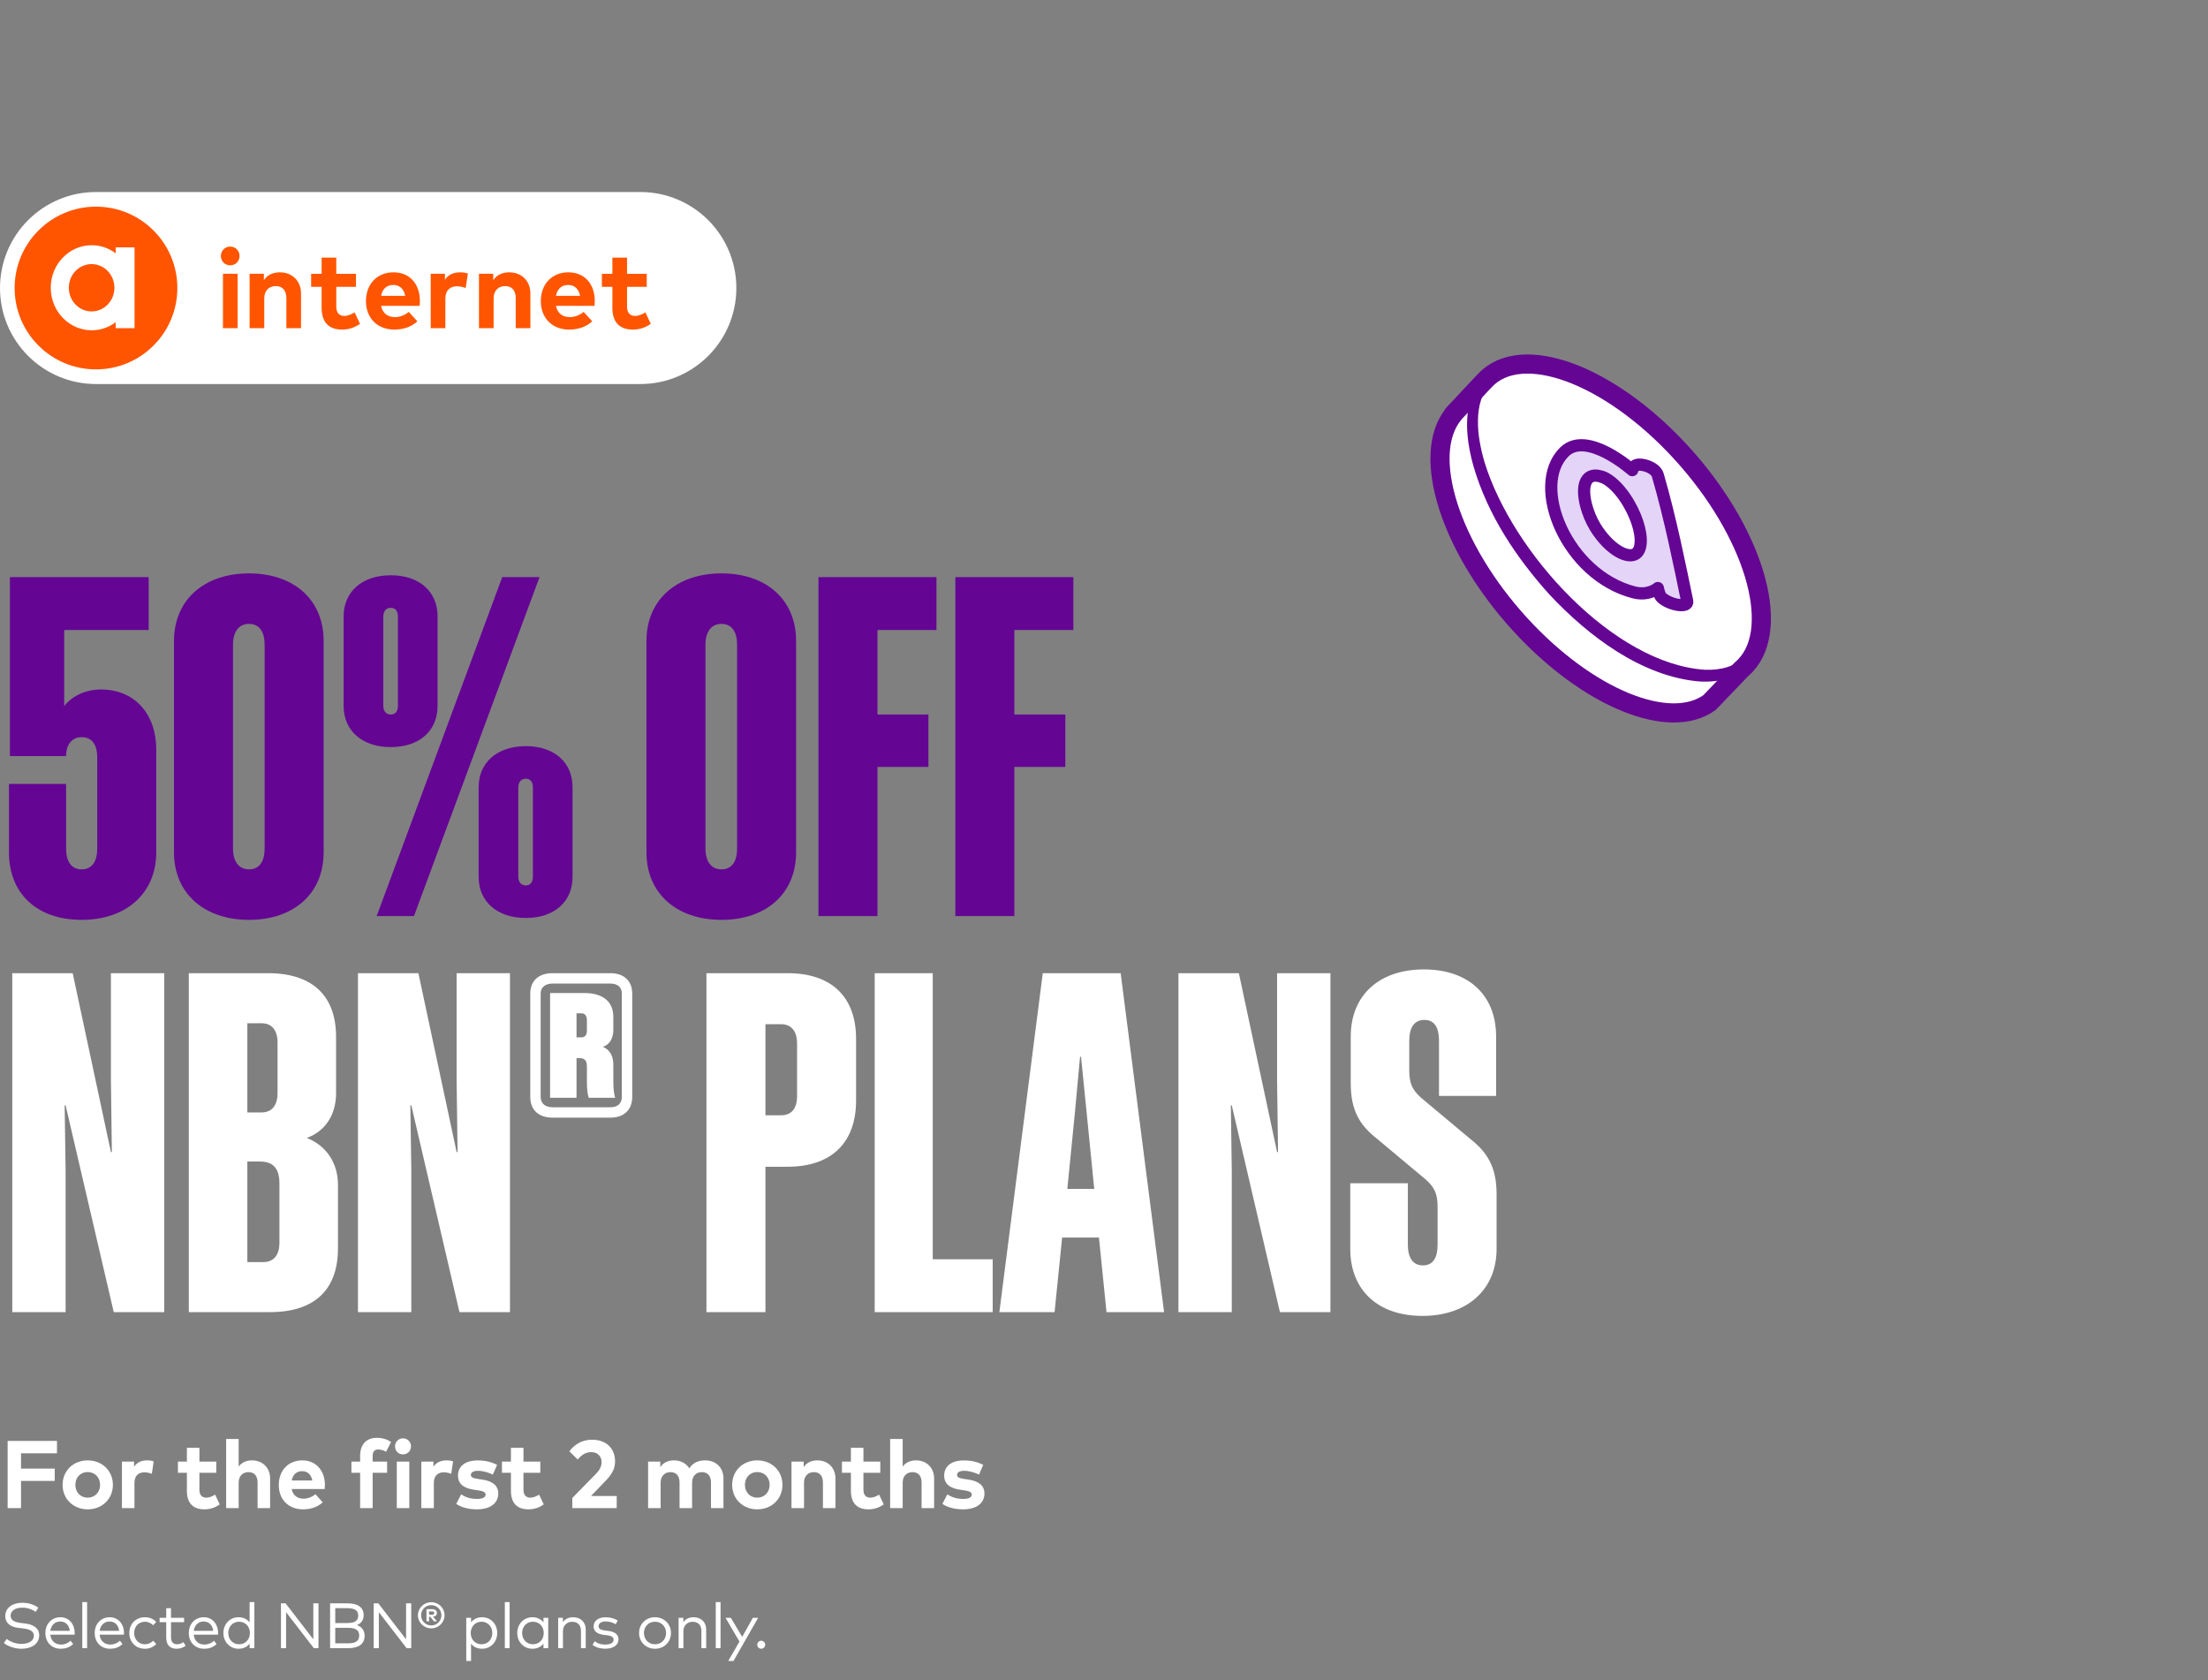
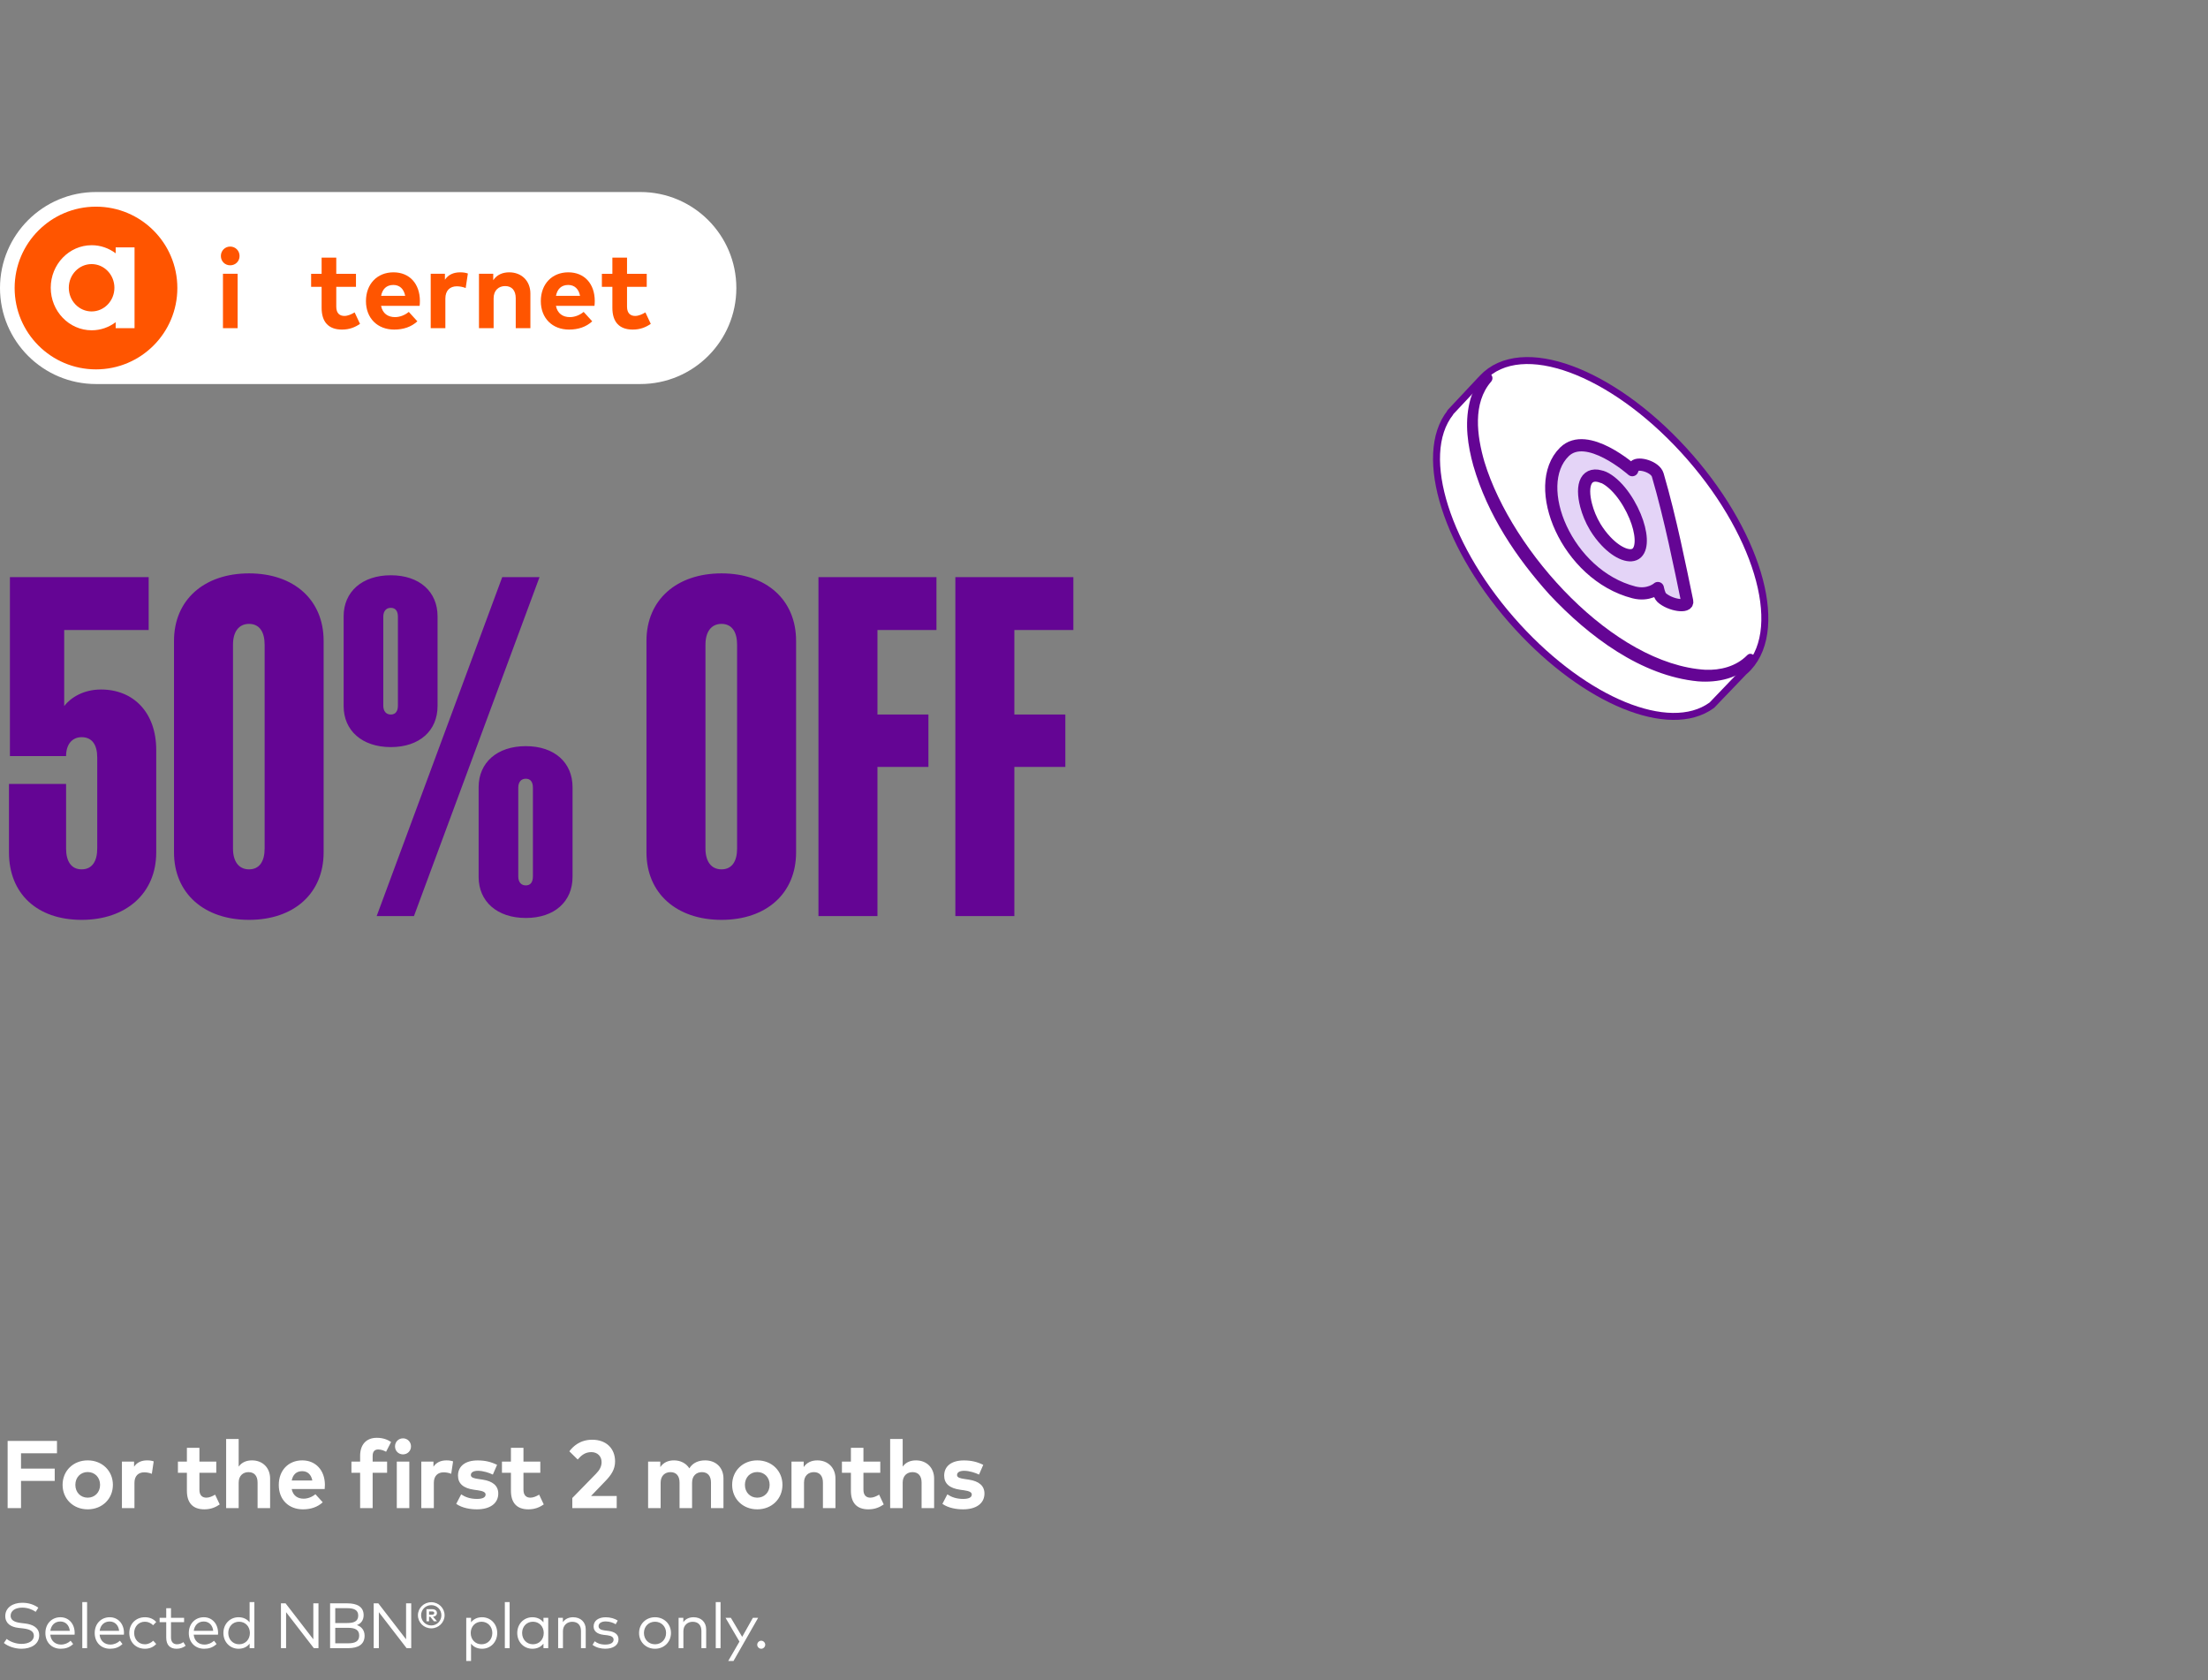
<svg xmlns="http://www.w3.org/2000/svg" width="552" height="420" viewBox="0 0 552 420" fill="none">
  <rect x="0" y="0" width="552" height="420" fill="#808080" stroke="none" />
  <g clip-path="url(#clip0_5579_6424)">
    <path d="M160.088 48H23.999C10.745 48 0 58.745 0 71.999V72.001C0 85.255 10.745 96 23.999 96H160.088C173.342 96 184.086 85.255 184.086 72.001V71.999C184.086 58.745 173.342 48 160.088 48Z" fill="white" />
    <path d="M23.998 92.337C35.231 92.337 44.337 83.231 44.337 71.999C44.337 60.766 35.231 51.66 23.998 51.66C12.766 51.66 3.66 60.766 3.66 71.999C3.66 83.231 12.766 92.337 23.998 92.337Z" fill="#FF5500" />
    <path fill-rule="evenodd" clip-rule="evenodd" d="M28.918 63.318C27.228 62.053 25.166 61.298 22.924 61.298C17.266 61.298 12.685 66.075 12.685 71.932C12.685 77.788 17.266 82.565 22.924 82.565C25.163 82.565 27.228 81.812 28.918 80.545V82.034H33.636V61.832H28.918V63.321V63.318ZM22.902 77.853C19.756 77.853 17.202 75.2 17.202 71.934C17.202 68.669 19.756 66.016 22.902 66.016C26.047 66.016 28.602 68.669 28.602 71.934C28.602 75.2 26.047 77.853 22.902 77.853Z" fill="white" />
    <path d="M55.22 63.992C55.22 62.674 56.23 61.636 57.548 61.636C58.866 61.636 59.89 62.674 59.89 63.992C59.89 65.311 58.866 66.321 57.548 66.321C56.23 66.321 55.22 65.311 55.22 63.992ZM55.74 82.036V68.439H59.403V82.036H55.74Z" fill="#FF5500" />
-     <path d="M62.403 82.036V68.439H65.968V70.04C66.936 68.596 68.422 68.075 69.967 68.075C73.054 68.075 75.256 70.222 75.256 73.378V82.036H71.593V74.556C71.593 72.592 70.611 71.512 68.94 71.512C67.367 71.512 66.063 72.536 66.063 74.584V82.036H62.4H62.403Z" fill="#FF5500" />
    <path d="M80.405 76.957V71.696H77.78V68.442H80.405V64.401H84.068V68.442H88.993V71.696H84.068V76.663C84.068 78.362 84.966 78.977 86.102 78.977C86.972 78.977 87.913 78.544 88.657 78.093L90.003 80.956C88.811 81.77 87.434 82.386 85.498 82.386C82.131 82.386 80.405 80.477 80.405 76.957Z" fill="#FF5500" />
    <path d="M91.489 75.272C91.489 70.994 94.296 68.075 98.365 68.075C102.434 68.075 104.96 70.98 104.974 75.217C104.974 75.636 104.946 76.143 104.905 76.451H95.264C95.656 78.415 97.033 79.271 98.759 79.271C99.938 79.271 101.213 78.793 102.196 77.967L104.342 80.323C102.797 81.74 100.836 82.386 98.547 82.386C94.38 82.386 91.489 79.551 91.489 75.272ZM101.297 73.954C100.962 72.214 99.909 71.232 98.337 71.232C96.61 71.232 95.6 72.27 95.278 73.954H101.297Z" fill="#FF5500" />
    <path d="M107.678 82.036V68.439H111.229V69.928C112.085 68.652 113.389 68.075 115.06 68.075C115.846 68.075 116.462 68.187 116.968 68.369L116.42 72.004C115.815 71.738 114.945 71.57 114.203 71.57C112.505 71.57 111.341 72.609 111.341 74.629V82.039H107.678V82.036Z" fill="#FF5500" />
    <path d="M119.744 82.036V68.439H123.309V70.04C124.277 68.596 125.763 68.075 127.308 68.075C130.394 68.075 132.597 70.222 132.597 73.378V82.036H128.934V74.556C128.934 72.592 127.952 71.512 126.281 71.512C124.708 71.512 123.404 72.536 123.404 74.584V82.036H119.741H119.744Z" fill="#FF5500" />
    <path d="M135.205 75.272C135.205 70.994 138.011 68.075 142.08 68.075C146.149 68.075 148.676 70.98 148.69 75.217C148.69 75.636 148.662 76.143 148.62 76.451H138.98C139.371 78.415 140.748 79.271 142.475 79.271C143.653 79.271 144.929 78.793 145.911 77.967L148.057 80.323C146.513 81.74 144.551 82.386 142.262 82.386C138.095 82.386 135.205 79.551 135.205 75.272ZM145.013 73.954C144.677 72.214 143.625 71.232 142.052 71.232C140.326 71.232 139.315 72.27 138.994 73.954H145.013Z" fill="#FF5500" />
    <path d="M153.095 76.957V71.696H150.47V68.442H153.095V64.401H156.758V68.442H161.683V71.696H156.758V76.663C156.758 78.362 157.656 78.977 158.792 78.977C159.662 78.977 160.603 78.544 161.347 78.093L162.693 80.956C161.501 81.77 160.124 82.386 158.188 82.386C154.821 82.386 153.095 80.477 153.095 76.957Z" fill="#FF5500" />
  </g>
  <path d="M20.414 229.944C9.204 229.944 2.242 223.336 2.242 213.07V195.96H16.52V212.126C16.52 215.312 17.818 217.318 20.414 217.318C23.01 217.318 24.308 215.312 24.308 212.126V189.352C24.308 186.166 23.01 184.278 20.414 184.278C18.054 184.278 16.52 186.048 16.52 188.998H2.478V144.276H37.17V157.492H16.048V176.49C17.7 174.366 20.886 172.36 25.252 172.36C33.394 172.36 39.058 178.142 39.058 187.464V213.07C39.058 223.336 31.506 229.944 20.414 229.944ZM62.263 143.332C73.473 143.332 80.907 149.94 80.907 160.206V213.07C80.907 223.336 73.473 229.944 62.263 229.944C51.053 229.944 43.501 223.336 43.501 213.07V160.206C43.501 149.94 51.053 143.332 62.263 143.332ZM62.263 155.958C59.667 155.958 58.251 157.964 58.251 161.15V212.126C58.251 215.312 59.667 217.318 62.263 217.318C64.859 217.318 66.157 215.312 66.157 212.126V161.15C66.157 157.964 64.859 155.958 62.263 155.958ZM97.708 143.804C104.906 143.804 109.39 147.934 109.39 154.07V176.49C109.39 182.626 104.906 186.756 97.708 186.756C90.51 186.756 85.908 182.626 85.908 176.49V154.07C85.908 147.934 90.51 143.804 97.708 143.804ZM94.168 229L125.556 144.276H134.878L103.49 229H94.168ZM97.708 151.946C96.528 151.946 95.82 152.772 95.82 154.188V176.372C95.82 177.788 96.528 178.614 97.708 178.614C98.888 178.614 99.478 177.788 99.478 176.372V154.188C99.478 152.772 98.888 151.946 97.708 151.946ZM131.456 186.52C138.654 186.52 143.138 190.65 143.138 196.786V219.206C143.138 225.342 138.654 229.472 131.456 229.472C124.258 229.472 119.656 225.342 119.656 219.206V196.786C119.656 190.65 124.258 186.52 131.456 186.52ZM131.456 194.662C130.276 194.662 129.568 195.488 129.568 196.904V219.088C129.568 220.504 130.276 221.33 131.456 221.33C132.636 221.33 133.226 220.504 133.226 219.088V196.904C133.226 195.488 132.636 194.662 131.456 194.662ZM180.379 143.332C191.589 143.332 199.023 149.94 199.023 160.206V213.07C199.023 223.336 191.589 229.944 180.379 229.944C169.169 229.944 161.617 223.336 161.617 213.07V160.206C161.617 149.94 169.169 143.332 180.379 143.332ZM180.379 155.958C177.783 155.958 176.367 157.964 176.367 161.15V212.126C176.367 215.312 177.783 217.318 180.379 217.318C182.975 217.318 184.273 215.312 184.273 212.126V161.15C184.273 157.964 182.975 155.958 180.379 155.958ZM204.613 144.276H234.113V157.492H219.363V178.614H232.107V191.712H219.363V229H204.613V144.276ZM238.838 144.276H268.338V157.492H253.588V178.614H266.332V191.712H253.588V229H238.838V144.276Z" fill="#640594" />
-   <path d="M16.402 276.316H16.166L16.402 292.718V328H3.068V243.276H18.172L27.73 287.998H27.966L27.73 270.18V243.276H41.064V328H28.438L16.402 276.316ZM47.203 328V243.276H67.027C78.119 243.276 84.019 248.94 84.019 259.206V273.248C84.019 278.44 81.541 282.688 76.703 284.458C81.777 286.464 84.491 290.948 84.491 296.14V312.07C84.491 322.336 78.709 328 67.499 328H47.203ZM69.387 260.622C69.387 257.554 67.971 255.784 65.375 255.784H61.835V278.086H65.375C67.971 278.086 69.387 276.316 69.387 273.248V260.622ZM69.859 295.904C69.859 292.246 68.443 290.358 65.021 290.358H61.835V315.492H65.847C68.443 315.492 69.859 313.722 69.859 310.654V295.904ZM102.828 276.316H102.592L102.828 292.718V328H89.494V243.276H104.598L114.156 287.998H114.392L114.156 270.18V243.276H127.49V328H114.864L102.828 276.316ZM138.113 279.384C134.691 279.384 132.567 277.496 132.567 274.192V248.35C132.567 245.164 134.691 243.276 138.113 243.276H152.627C155.931 243.276 158.055 245.164 158.055 248.35V274.192C158.055 277.496 155.931 279.384 152.627 279.384H138.113ZM138.113 276.788H152.627C154.279 276.788 155.459 275.962 155.459 274.192V248.35C155.459 246.698 154.279 245.872 152.627 245.872H138.113C136.461 245.872 135.163 246.698 135.163 248.35V274.192C135.163 275.962 136.461 276.788 138.113 276.788ZM144.957 264.516H144.131V274.428H137.523V248.232H146.019C150.739 248.232 153.335 250.356 153.335 254.25V257.436C153.335 259.442 152.509 261.094 150.739 261.684C152.627 262.51 153.335 264.162 153.335 266.168V270.298C153.335 271.832 153.453 273.484 153.807 274.428H147.199C146.845 273.484 146.727 271.95 146.727 270.416V266.64C146.727 265.224 146.255 264.516 144.957 264.516ZM146.727 255.076C146.727 253.896 146.255 253.306 145.311 253.306H144.131V259.324H145.311C146.255 259.324 146.727 258.734 146.727 257.554V255.076ZM196.907 243.276C208.117 243.276 214.017 249.412 214.017 259.678V275.136C214.017 285.402 208.117 291.656 196.907 291.656H191.361V328H176.611V243.276H196.907ZM195.255 256.02H191.361V278.794H195.255C197.851 278.794 199.267 277.142 199.267 273.956V260.858C199.267 257.79 197.851 256.02 195.255 256.02ZM218.672 243.276H233.186V314.784H248.172V328H218.672V243.276ZM260.695 243.276H280.165L291.021 328H276.625L274.737 309.356H265.533L263.645 328H249.839L260.695 243.276ZM268.719 278.204L266.831 297.202H273.557L271.669 278.204L270.253 264.162H270.017L268.719 278.204ZM307.945 276.316H307.709L307.945 292.718V328H294.611V243.276H309.715L319.273 287.998H319.509L319.273 270.18V243.276H332.607V328H319.981L307.945 276.316ZM359.396 311.126V301.804C359.396 298.264 358.57 296.848 356.564 294.96L344.292 284.694C339.926 281.272 337.684 277.614 337.684 270.77V259.088C337.684 248.822 344.764 242.332 355.974 242.332C367.184 242.332 374.028 248.822 374.028 259.088V273.956H359.75V260.15C359.75 256.964 358.688 254.958 356.092 254.958C353.496 254.958 352.316 256.964 352.316 260.15V267.466C352.316 271.006 353.142 272.422 355.148 274.31L367.42 284.576C371.786 287.998 374.146 291.656 374.146 298.5V312.188C374.146 322.454 366.712 328.944 355.62 328.944C344.41 328.944 337.566 322.454 337.566 312.188V295.786H351.962V311.126C351.962 314.312 353.142 316.318 355.738 316.318C358.334 316.318 359.396 314.312 359.396 311.126Z" fill="white" />
  <path d="M5.256 377H1.908V360.2H14.244V363.284H5.256V367.112H13.68V370.196H5.256V377ZM21.923 377.3C18.311 377.3 15.647 374.684 15.647 371.18C15.647 367.676 18.311 365.06 21.923 365.06C25.547 365.06 28.223 367.676 28.223 371.18C28.223 374.684 25.547 377.3 21.923 377.3ZM21.923 374.384C23.687 374.384 25.019 373.064 25.019 371.18C25.019 369.296 23.687 367.976 21.923 367.976C20.159 367.976 18.839 369.296 18.839 371.18C18.839 373.064 20.159 374.384 21.923 374.384ZM33.614 377H30.482V365.372H33.517V366.644C34.249 365.552 35.365 365.06 36.794 365.06C37.465 365.06 37.993 365.156 38.425 365.312L37.958 368.42C37.441 368.192 36.697 368.048 36.062 368.048C34.609 368.048 33.614 368.936 33.614 370.664V377ZM51.08 377.3C48.2 377.3 46.724 375.668 46.724 372.656V368.156H44.48V365.372H46.724V361.916H49.855V365.372H54.068V368.156H49.855V372.404C49.855 373.856 50.623 374.384 51.596 374.384C52.34 374.384 53.144 374.012 53.779 373.628L54.931 376.076C53.911 376.772 52.736 377.3 51.08 377.3ZM59.667 377H56.535V359.708H59.667V366.62C60.495 365.468 61.731 365.06 63.003 365.06C65.643 365.06 67.527 366.896 67.527 369.596V377H64.395V370.604C64.395 368.924 63.555 368 62.127 368C60.783 368 59.667 368.876 59.667 370.628V377ZM75.73 377.3C72.166 377.3 69.694 374.876 69.694 371.216C69.694 367.556 72.094 365.06 75.574 365.06C78.922 365.06 81.214 367.544 81.226 371.168C81.226 371.528 81.202 371.96 81.166 372.224H72.922C73.258 373.904 74.434 374.636 75.91 374.636C76.918 374.636 78.01 374.228 78.85 373.52L80.686 375.536C79.366 376.748 77.686 377.3 75.73 377.3ZM72.934 370.088H78.082C77.794 368.6 76.894 367.76 75.55 367.76C74.074 367.76 73.21 368.648 72.934 370.088ZM93.162 377H90.03V368.156H87.858V365.372H90.03V363.932C90.03 361.208 91.482 359.42 94.194 359.42C95.778 359.42 96.882 359.876 97.77 360.464L96.522 362.9C95.946 362.588 95.262 362.336 94.53 362.336C93.63 362.336 93.162 362.888 93.162 363.968V365.372H96.774V368.156H93.162V377ZM100.746 363.56C99.618 363.56 98.754 362.696 98.754 361.568C98.754 360.44 99.618 359.552 100.746 359.552C101.874 359.552 102.75 360.44 102.75 361.568C102.75 362.696 101.874 363.56 100.746 363.56ZM102.33 377H99.198V365.372H102.33V377ZM108.459 377H105.327V365.372H108.363V366.644C109.095 365.552 110.211 365.06 111.639 365.06C112.311 365.06 112.839 365.156 113.271 365.312L112.803 368.42C112.287 368.192 111.543 368.048 110.907 368.048C109.455 368.048 108.459 368.936 108.459 370.664V377ZM119.227 377.3C117.643 377.3 115.567 377 114.055 375.932L115.291 373.556C116.287 374.216 117.499 374.696 119.251 374.696C120.703 374.696 121.399 374.288 121.399 373.604C121.399 373.04 120.811 372.728 119.467 372.536L118.519 372.404C115.831 372.032 114.499 370.856 114.499 368.876C114.499 366.488 116.347 365.072 119.407 365.072C121.267 365.072 122.719 365.42 124.267 366.176L123.211 368.612C122.287 368.156 120.811 367.676 119.503 367.664C118.315 367.664 117.715 368.084 117.715 368.72C117.715 369.392 118.555 369.56 119.611 369.716L120.643 369.872C123.163 370.256 124.567 371.384 124.567 373.352C124.567 375.752 122.599 377.3 119.227 377.3ZM132.089 377.3C129.209 377.3 127.733 375.668 127.733 372.656V368.156H125.489V365.372H127.733V361.916H130.865V365.372H135.077V368.156H130.865V372.404C130.865 373.856 131.633 374.384 132.605 374.384C133.349 374.384 134.153 374.012 134.789 373.628L135.941 376.076C134.921 376.772 133.745 377.3 132.089 377.3ZM154.178 377H143.078V374.468L149.018 368.384C149.906 367.484 150.398 366.56 150.398 365.504C150.398 364.04 149.378 362.996 147.83 362.996C146.234 362.996 145.286 363.86 144.422 364.844L142.334 362.792C143.246 361.604 144.95 359.9 148.07 359.9C151.586 359.9 153.77 362.108 153.77 365.324C153.77 367.376 152.726 368.804 151.346 370.232L147.758 373.964H154.178V377ZM165.159 377H162.027V365.372H165.075V366.74C165.903 365.504 167.175 365.06 168.495 365.06C170.175 365.06 171.555 365.816 172.335 367.052C173.235 365.576 174.759 365.06 176.283 365.06C179.019 365.06 180.867 366.896 180.867 369.596V377H177.747V370.604C177.747 368.924 176.895 368 175.479 368C174.135 368 173.019 368.876 173.019 370.628V377H169.887V370.604C169.887 368.924 169.047 368 167.619 368C166.275 368 165.159 368.876 165.159 370.628V377ZM189.314 377.3C185.702 377.3 183.038 374.684 183.038 371.18C183.038 367.676 185.702 365.06 189.314 365.06C192.938 365.06 195.614 367.676 195.614 371.18C195.614 374.684 192.938 377.3 189.314 377.3ZM189.314 374.384C191.078 374.384 192.41 373.064 192.41 371.18C192.41 369.296 191.078 367.976 189.314 367.976C187.55 367.976 186.23 369.296 186.23 371.18C186.23 373.064 187.55 374.384 189.314 374.384ZM201.004 377H197.872V365.372H200.92V366.74C201.748 365.504 203.02 365.06 204.34 365.06C206.98 365.06 208.864 366.896 208.864 369.596V377H205.732V370.604C205.732 368.924 204.892 368 203.464 368C202.12 368 201.004 368.876 201.004 370.628V377ZM217.083 377.3C214.203 377.3 212.727 375.668 212.727 372.656V368.156H210.483V365.372H212.727V361.916H215.859V365.372H220.071V368.156H215.859V372.404C215.859 373.856 216.627 374.384 217.599 374.384C218.343 374.384 219.147 374.012 219.783 373.628L220.935 376.076C219.915 376.772 218.739 377.3 217.083 377.3ZM225.67 377H222.538V359.708H225.67V366.62C226.498 365.468 227.734 365.06 229.006 365.06C231.646 365.06 233.53 366.896 233.53 369.596V377H230.398V370.604C230.398 368.924 229.558 368 228.13 368C226.786 368 225.67 368.876 225.67 370.628V377ZM240.773 377.3C239.189 377.3 237.113 377 235.601 375.932L236.837 373.556C237.833 374.216 239.045 374.696 240.797 374.696C242.249 374.696 242.945 374.288 242.945 373.604C242.945 373.04 242.357 372.728 241.013 372.536L240.065 372.404C237.377 372.032 236.045 370.856 236.045 368.876C236.045 366.488 237.893 365.072 240.953 365.072C242.813 365.072 244.265 365.42 245.813 366.176L244.757 368.612C243.833 368.156 242.357 367.676 241.049 367.664C239.861 367.664 239.261 368.084 239.261 368.72C239.261 369.392 240.101 369.56 241.157 369.716L242.189 369.872C244.709 370.256 246.113 371.384 246.113 373.352C246.113 375.752 244.145 377.3 240.773 377.3Z" fill="white" />
  <path d="M5.368 412.152C3.744 412.152 2.024 411.576 0.968 410.712L1.672 409.688C2.448 410.344 3.904 410.936 5.36 410.936C7.096 410.936 8.464 410.232 8.464 408.896C8.464 407.808 7.528 407.264 5.752 407.064L4.624 406.936C2.712 406.72 1.32 405.832 1.32 403.976C1.32 401.848 3.216 400.656 5.56 400.656C7.264 400.656 8.552 401.16 9.584 401.88L8.928 402.92C8.024 402.304 6.896 401.872 5.552 401.872C3.864 401.872 2.656 402.632 2.656 403.896C2.656 404.936 3.496 405.504 5.24 405.712L6.304 405.84C8.152 406.064 9.8 406.848 9.8 408.784C9.8 411 7.784 412.152 5.368 412.152ZM15.18 412.152C12.94 412.152 11.348 410.56 11.348 408.216C11.348 405.896 12.948 404.272 15.108 404.272C17.164 404.272 18.652 405.88 18.668 408.184C18.668 408.336 18.66 408.496 18.644 408.632H12.572C12.74 410.264 13.884 411.104 15.252 411.104C16.188 411.104 17.004 410.744 17.652 410.152L18.292 410.968C17.348 411.872 16.292 412.152 15.18 412.152ZM12.588 407.664H17.452C17.3 406.248 16.372 405.336 15.084 405.336C13.684 405.336 12.78 406.296 12.588 407.664ZM21.773 412H20.573V400.48H21.773V412ZM27.509 412.152C25.268 412.152 23.677 410.56 23.677 408.216C23.677 405.896 25.276 404.272 27.436 404.272C29.492 404.272 30.98 405.88 30.997 408.184C30.997 408.336 30.988 408.496 30.973 408.632H24.901C25.069 410.264 26.212 411.104 27.581 411.104C28.517 411.104 29.332 410.744 29.98 410.152L30.62 410.968C29.677 411.872 28.62 412.152 27.509 412.152ZM24.916 407.664H29.78C29.628 406.248 28.701 405.336 27.413 405.336C26.012 405.336 25.108 406.296 24.916 407.664ZM36.245 412.152C33.917 412.152 32.325 410.456 32.325 408.208C32.325 405.968 33.917 404.272 36.245 404.272C37.365 404.272 38.373 404.688 39.053 405.464L38.285 406.272C37.717 405.72 37.037 405.392 36.213 405.392C34.693 405.392 33.541 406.576 33.541 408.208C33.541 409.848 34.693 411.032 36.213 411.032C37.037 411.032 37.773 410.664 38.309 410.144L39.053 410.96C38.365 411.736 37.365 412.152 36.245 412.152ZM44.158 412.152C42.526 412.152 41.558 411.256 41.558 409.352V405.504H39.902V404.424H41.558V402.016H42.75V404.424H46.022V405.504H42.75V409.328C42.75 410.512 43.374 411.032 44.254 411.032C44.838 411.032 45.406 410.816 45.846 410.496L46.406 411.4C45.838 411.832 45.086 412.152 44.158 412.152ZM51.033 412.152C48.793 412.152 47.201 410.56 47.201 408.216C47.201 405.896 48.801 404.272 50.961 404.272C53.017 404.272 54.505 405.88 54.521 408.184C54.521 408.336 54.513 408.496 54.497 408.632H48.425C48.593 410.264 49.737 411.104 51.105 411.104C52.041 411.104 52.857 410.744 53.505 410.152L54.145 410.968C53.201 411.872 52.145 412.152 51.033 412.152ZM48.441 407.664H53.305C53.153 406.248 52.225 405.336 50.937 405.336C49.537 405.336 48.633 406.296 48.441 407.664ZM59.634 412.152C57.506 412.152 55.85 410.488 55.85 408.208C55.85 405.936 57.506 404.272 59.634 404.272C60.882 404.272 61.802 404.784 62.402 405.552V400.48H63.594V412H62.402V410.872C61.802 411.648 60.882 412.152 59.634 412.152ZM59.778 411.032C61.354 411.032 62.474 409.816 62.474 408.208C62.474 406.608 61.354 405.392 59.778 405.392C58.154 405.392 57.066 406.648 57.066 408.208C57.066 409.776 58.17 411.032 59.778 411.032ZM71.524 412H70.236V400.8H71.396L78.332 409.792V400.8H79.62V412H78.46L71.524 403.008V412ZM87.069 412H82.525V400.8H86.861C89.213 400.8 90.909 401.624 90.909 403.752C90.909 405.016 90.229 405.88 89.221 406.232C90.341 406.6 91.149 407.496 91.149 408.888C91.149 411.064 89.549 412 87.069 412ZM83.813 402.008V405.72H86.821C88.365 405.72 89.557 405.352 89.557 403.848C89.557 402.384 88.357 402.008 86.813 402.008H83.813ZM83.813 406.92V410.792H87.013C88.693 410.792 89.797 410.352 89.797 408.848C89.797 407.36 88.693 406.92 87.013 406.92H83.813ZM94.712 412H93.424V400.8H94.584L101.52 409.792V400.8H102.808V412H101.648L94.712 403.008V412ZM107.826 407.048C105.946 407.048 104.482 405.568 104.482 403.784C104.482 401.984 105.946 400.52 107.826 400.52C109.666 400.52 111.146 401.984 111.146 403.784C111.146 405.568 109.658 407.048 107.826 407.048ZM107.826 406.328C109.226 406.328 110.346 405.192 110.346 403.784C110.346 402.368 109.226 401.248 107.826 401.248C106.394 401.248 105.274 402.368 105.274 403.784C105.274 405.192 106.394 406.328 107.826 406.328ZM107.266 405.288H106.618V402.256H108.018C108.794 402.256 109.234 402.632 109.234 403.224C109.234 403.72 108.882 404.072 108.266 404.144L109.258 405.288H108.482L107.562 404.152H107.266V405.288ZM107.266 402.824V403.632H108.01C108.354 403.632 108.57 403.496 108.57 403.224C108.57 402.96 108.354 402.824 108.01 402.824H107.266ZM117.761 415.2H116.561V404.424H117.761V405.544C118.361 404.776 119.273 404.272 120.521 404.272C122.649 404.272 124.305 405.936 124.305 408.208C124.305 410.488 122.649 412.152 120.521 412.152C119.273 412.152 118.361 411.648 117.761 410.88V415.2ZM120.377 411.032C122.001 411.032 123.081 409.776 123.081 408.208C123.081 406.648 121.985 405.392 120.377 405.392C118.793 405.392 117.681 406.608 117.681 408.208C117.681 409.816 118.793 411.032 120.377 411.032ZM127.409 412H126.209V400.48H127.409V412ZM133.097 412.152C130.969 412.152 129.313 410.488 129.313 408.208C129.313 405.936 130.969 404.272 133.097 404.272C134.345 404.272 135.265 404.784 135.865 405.552V404.424H137.057V412H135.865V410.872C135.265 411.648 134.345 412.152 133.097 412.152ZM133.241 411.032C134.817 411.032 135.937 409.816 135.937 408.208C135.937 406.608 134.817 405.392 133.241 405.392C131.617 405.392 130.529 406.648 130.529 408.208C130.529 409.776 131.633 411.032 133.241 411.032ZM140.738 412H139.538V404.424H140.722V405.504C141.338 404.6 142.346 404.272 143.274 404.272C145.146 404.272 146.434 405.472 146.434 407.304V412H145.242V407.696C145.242 406.256 144.442 405.408 143.058 405.408C141.786 405.408 140.738 406.288 140.738 407.728V412ZM151.292 412.144C150.316 412.144 149.092 411.904 148.132 411.176L148.684 410.28C149.26 410.728 150.028 411.104 151.308 411.104C152.588 411.104 153.396 410.68 153.396 409.88C153.396 409.272 152.884 408.904 151.812 408.776L150.908 408.672C149.204 408.464 148.404 407.704 148.404 406.576C148.404 405.144 149.612 404.28 151.428 404.28C152.62 404.28 153.708 404.616 154.436 405.104L153.916 406.032C153.428 405.696 152.46 405.32 151.436 405.32C150.356 405.32 149.644 405.776 149.644 406.512C149.644 407.144 150.196 407.456 151.188 407.576L152.084 407.688C153.692 407.896 154.628 408.56 154.628 409.8C154.628 411.24 153.332 412.144 151.292 412.144ZM163.752 412.152C161.472 412.152 159.768 410.456 159.768 408.208C159.768 405.968 161.472 404.272 163.752 404.272C166.032 404.272 167.744 405.968 167.744 408.208C167.744 410.456 166.032 412.152 163.752 412.152ZM163.752 411.032C165.32 411.032 166.52 409.848 166.52 408.208C166.52 406.576 165.32 405.392 163.752 405.392C162.176 405.392 160.984 406.576 160.984 408.208C160.984 409.848 162.176 411.032 163.752 411.032ZM170.849 412H169.649V404.424H170.833V405.504C171.449 404.6 172.457 404.272 173.385 404.272C175.257 404.272 176.545 405.472 176.545 407.304V412H175.353V407.696C175.353 406.256 174.553 405.408 173.169 405.408C171.897 405.408 170.849 406.288 170.849 407.728V412ZM180.138 412H178.938V400.48H180.138V412ZM183.378 415.2H182.058L184.866 410.36L181.386 404.424H182.722L185.546 409.176L188.218 404.424H189.53L183.378 415.2ZM190.307 412.152C189.771 412.152 189.307 411.68 189.307 411.144C189.307 410.608 189.771 410.144 190.307 410.144C190.843 410.144 191.307 410.608 191.307 411.144C191.307 411.68 190.843 412.152 190.307 412.152Z" fill="white" />
-   <path d="M436.402 166.329C445.505 156.606 438.291 132.788 420.29 113.125C402.29 93.462 380.317 85.4 371.213 95.123C371.112 95.232 371.024 95.35 370.927 95.459L370.911 95.441L363.285 103.581L363.297 103.642C355.199 113.792 362.485 136.917 380.042 156.096C396.993 174.612 417.461 182.831 427.395 175.615L435.372 167.296C435.728 166.996 436.075 166.677 436.402 166.329Z" fill="white" />
  <path d="M436.402 166.329C445.505 156.606 438.291 132.788 420.29 113.125C402.29 93.462 380.317 85.4 371.213 95.123C371.112 95.232 371.024 95.35 370.927 95.459L370.911 95.441L363.285 103.581L363.297 103.642C355.199 113.792 362.485 136.917 380.042 156.096C396.993 174.612 417.461 182.831 427.395 175.615L435.372 167.296C435.728 166.996 436.075 166.677 436.402 166.329Z" stroke="#640594" stroke-width="3.488" stroke-linecap="round" stroke-linejoin="round" />
  <path d="M436.402 166.329C445.505 156.606 438.291 132.788 420.29 113.125C402.29 93.462 380.317 85.4 371.213 95.123C371.112 95.232 371.024 95.35 370.927 95.459L370.911 95.441L363.285 103.581L363.297 103.642C355.199 113.792 362.485 136.917 380.042 156.096C396.993 174.612 417.461 182.831 427.395 175.615L435.372 167.296C435.728 166.996 436.075 166.677 436.402 166.329Z" fill="white" />
-   <path d="M436.402 166.329C445.505 156.606 438.291 132.788 420.29 113.125C402.29 93.462 380.317 85.4 371.213 95.123C371.112 95.232 371.024 95.35 370.927 95.459L370.911 95.441L363.285 103.581L363.297 103.642C355.199 113.792 362.485 136.917 380.042 156.096C396.993 174.612 417.461 182.831 427.395 175.615L435.372 167.296C435.728 166.996 436.075 166.677 436.402 166.329Z" stroke="#640594" stroke-width="4.784" stroke-linecap="round" stroke-linejoin="round" />
  <path d="M438.433 165.631C434.844 169.594 429.434 170.71 424.481 170.322C410.348 168.962 397.203 159.135 387.365 148.627C379.114 139.454 371.9 128.742 368.335 116.421C366.934 111.385 366.159 105.979 367.362 100.742C367.968 98.074 369.256 95.541 371.097 93.618C372.215 92.494 373.797 94.15 372.796 95.384C368.109 100.769 369.215 108.97 371.117 115.479C378.032 138.12 403.469 166.041 426.35 167.431C430.06 167.575 434 166.625 436.769 163.813C437.888 162.657 439.523 164.414 438.429 165.626L438.433 165.631Z" fill="#640594" />
  <path d="M414.462 146.997C414.462 146.997 414.801 148.819 415.391 149.364C417.506 151.309 422.157 152.028 421.793 150.284C420.106 142.127 417.583 129.483 414.438 118.74C413.833 116.67 409.622 115.501 408.649 116.526C408.185 117.014 408.072 117.528 408.072 117.528C408.072 117.528 396.712 107.418 391.088 112.968C382.478 121.465 391.71 143.758 408.459 148.074C412.194 149.037 414.458 147.006 414.458 147.006L414.462 146.997Z" fill="#E4D4F7" stroke="#640594" stroke-width="3.052" stroke-linecap="round" stroke-linejoin="round" />
  <path d="M400.647 119.277C398.762 118.501 397.284 118.889 396.562 120.223C395.839 121.557 395.863 123.789 396.538 126.357C396.982 128.058 397.724 129.941 398.806 131.737C399.589 133.037 400.53 134.257 401.503 135.286C404.506 138.469 407.732 139.62 409.214 138.216C410.695 136.812 410.445 133.076 408.761 129.03C407.877 126.902 406.598 124.666 405.076 122.817C403.554 120.969 401.79 119.565 400.393 119.146" fill="white" />
  <path d="M400.647 119.277C398.762 118.501 397.284 118.889 396.562 120.223C395.839 121.557 395.863 123.789 396.538 126.357C396.982 128.058 397.724 129.941 398.806 131.737C399.589 133.037 400.53 134.257 401.503 135.286C404.506 138.469 407.732 139.62 409.214 138.216C410.695 136.812 410.445 133.076 408.761 129.03C407.877 126.902 406.598 124.666 405.076 122.817C403.554 120.969 401.79 119.565 400.393 119.146" stroke="#640594" stroke-width="3.052" stroke-linecap="round" stroke-linejoin="round" />
  <defs>
    <clipPath id="clip0_5579_6424">
      <rect width="184.086" height="48" fill="white" transform="translate(0 48)" />
    </clipPath>
  </defs>
</svg>